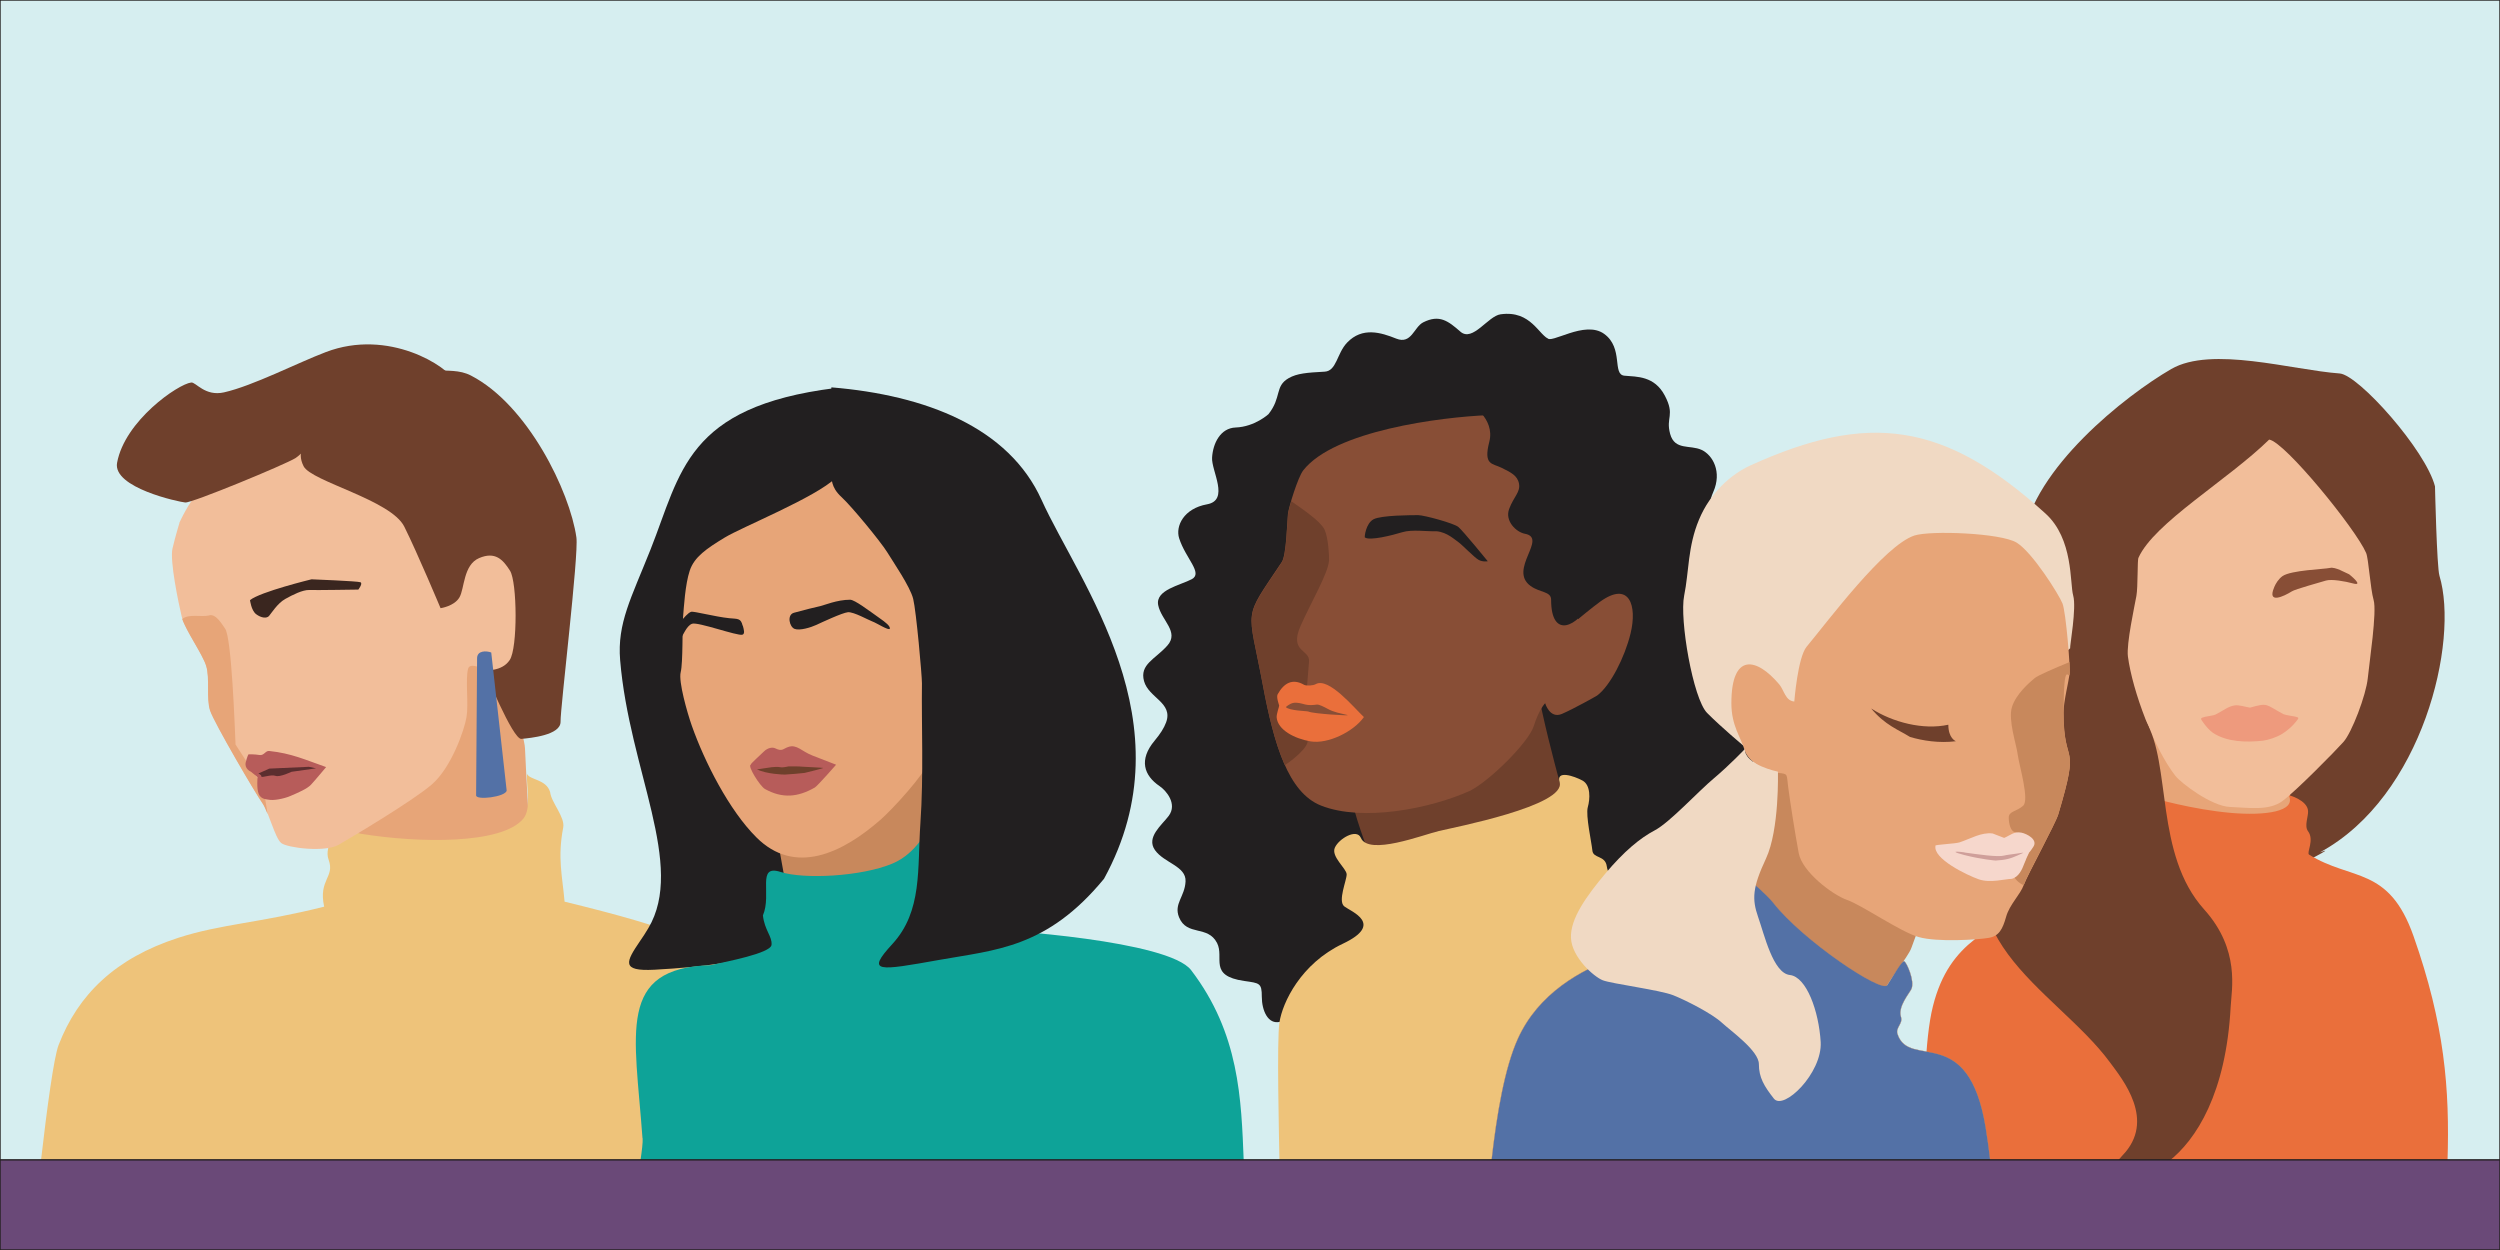
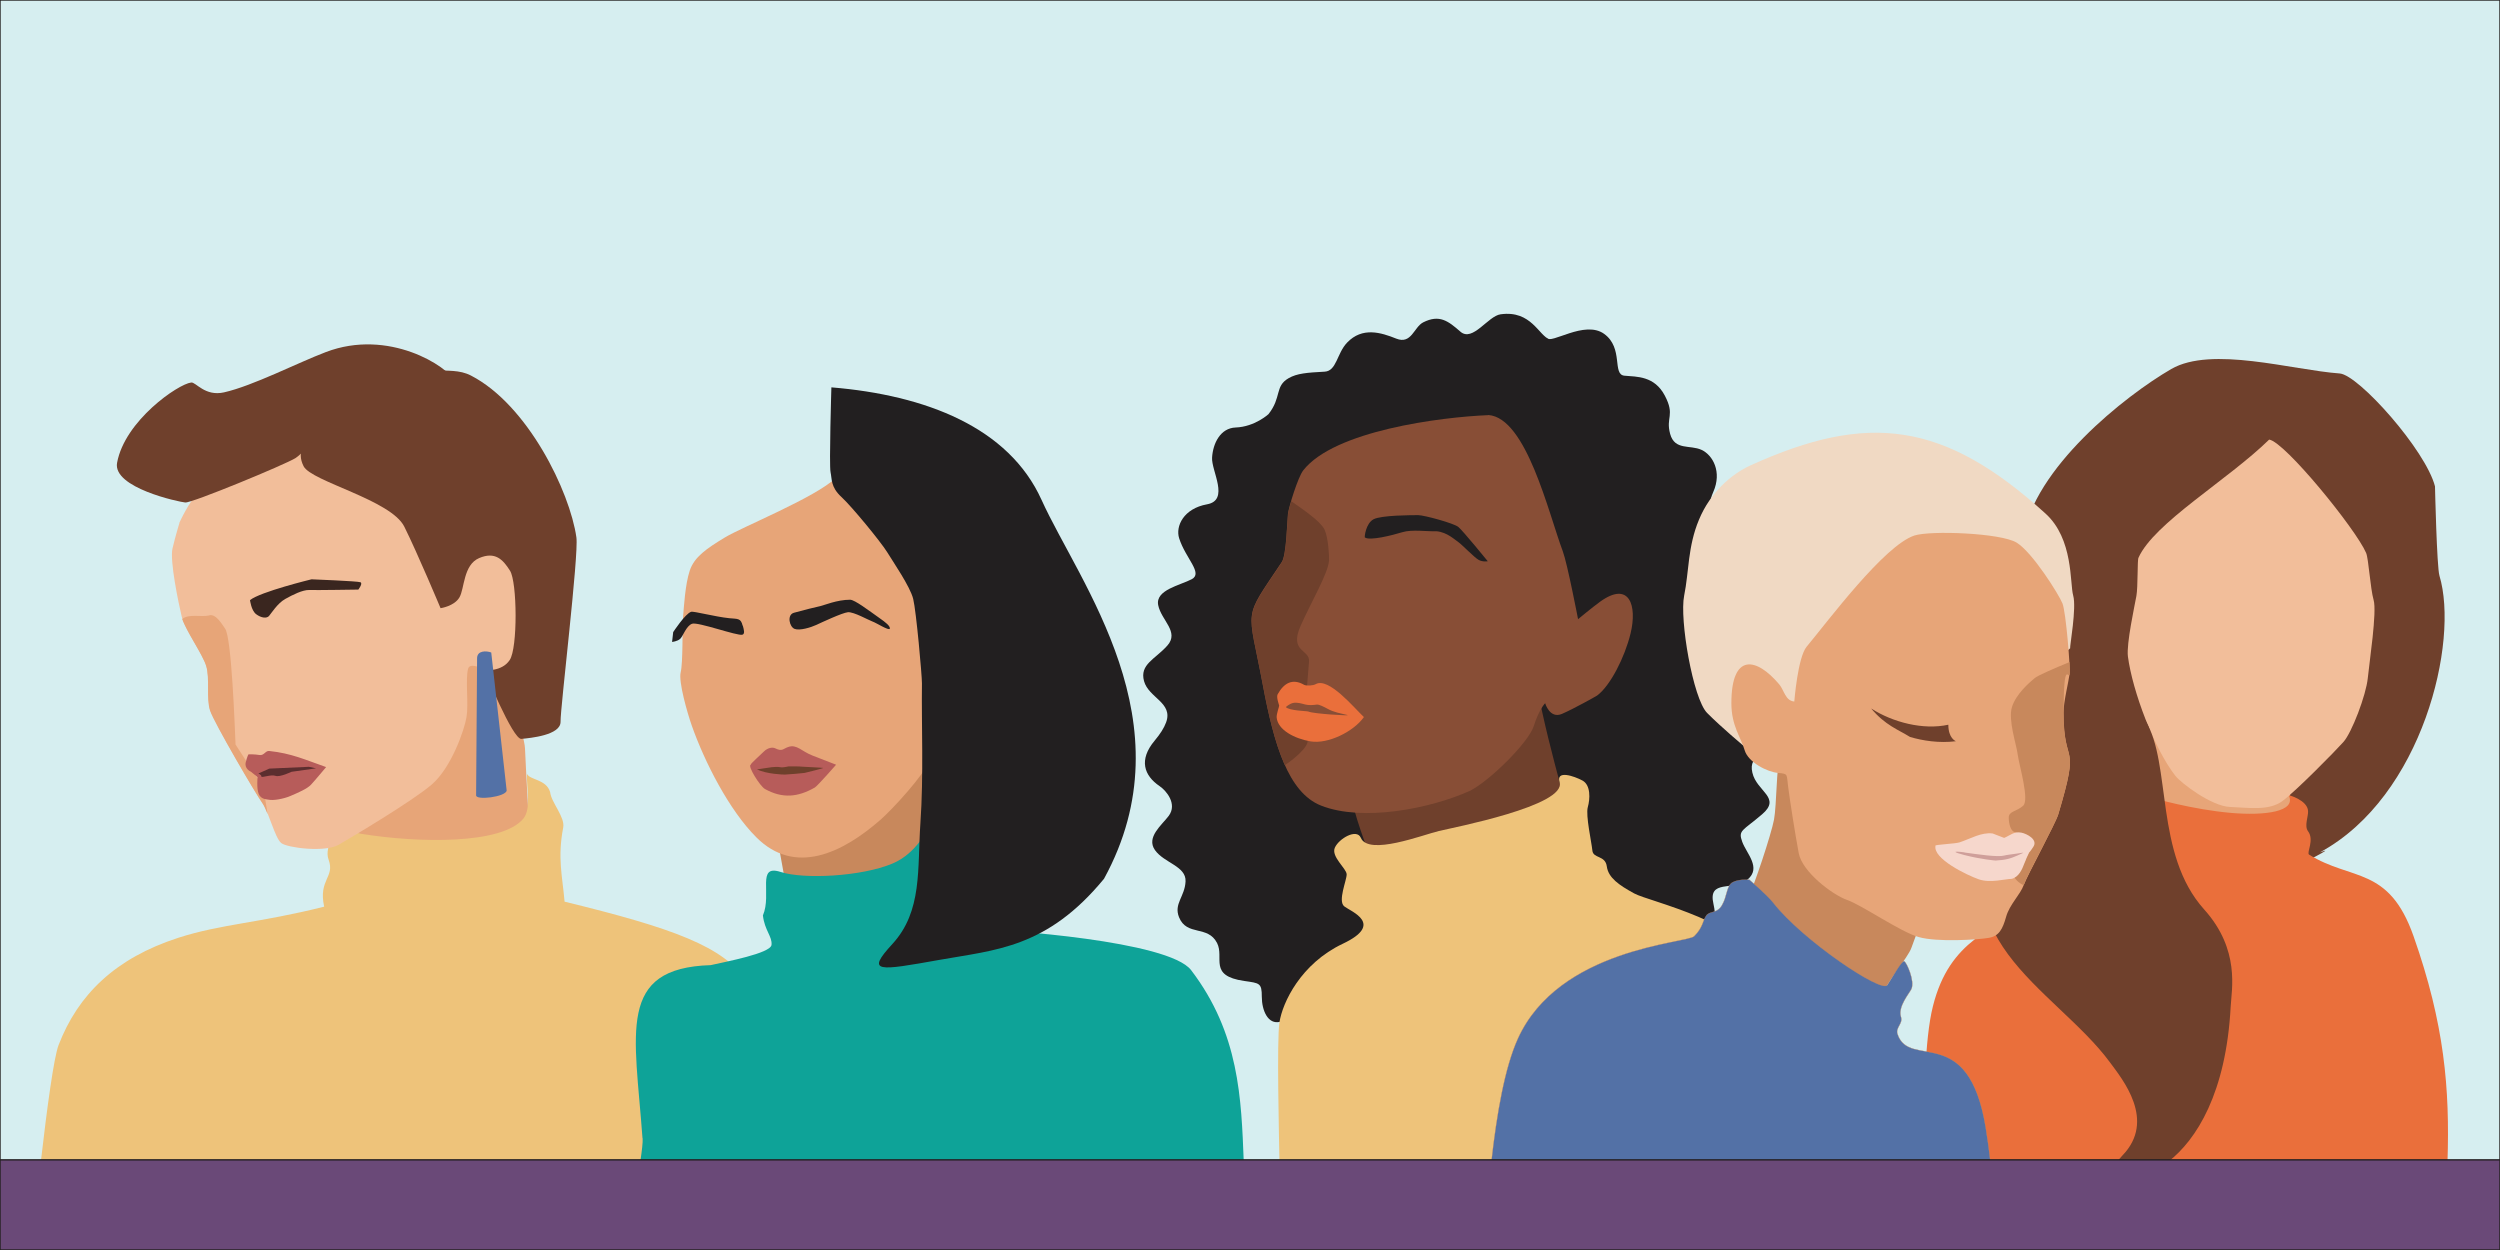
<svg xmlns="http://www.w3.org/2000/svg" id="Layer_1" viewBox="0 0 1800 900">
  <defs>
    <style>      .st0 {        fill: #6f402c;      }      .st0, .st1, .st2, .st3, .st4, .st5, .st6, .st7, .st8, .st9, .st10, .st11, .st12, .st13, .st14, .st15, .st16, .st17 {        fill-rule: evenodd;      }      .st1, .st13 {        fill: #5371a6;      }      .st2 {        fill: #ea6f3b;      }      .st18 {        fill: #d6eef0;      }      .st18, .st19 {        stroke: #231f20;        stroke-miterlimit: 10;      }      .st3 {        fill: #221f20;      }      .st4 {        fill: #f0d9c3;      }      .st5 {        fill: #5b2e2f;      }      .st6 {        fill: #cf9f9a;      }      .st7 {        fill: #e7a578;      }      .st8 {        fill: #eec37a;      }      .st9 {        fill: #ee9a7d;      }      .st10 {        fill: #3a261f;      }      .st11 {        fill: #f6d7cc;      }      .st12 {        fill: #c8885c;      }      .st13 {        stroke: #c8885c;        stroke-miterlimit: 22.9;        stroke-width: .2px;      }      .st14 {        fill: #f2be9a;      }      .st15 {        fill: #884e36;      }      .st16 {        fill: #b75c5a;      }      .st19 {        fill: #6a4978;      }      .st17 {        fill: #0ea398;      }    </style>
  </defs>
  <rect class="st18" width="1800" height="900" />
  <g>
    <g>
      <path class="st0" d="M1753.2,350.2c-6.7-26.1-55-80.3-68.6-81.3-34.4-2.5-92.2-20-121.3-3.2-33.3,19.3-99.2,71.5-106.7,122-6.1,40.5,0,83.9,7.6,105.5,7.6,21.6,8.3,40.7,7,57.2-1.3,16.5-12.7,47-14.6,62.3-1.9,15.2,18.4,91.5,18.4,91.5l59.1-16.5,133.4-71.2c14.1-7.5,1.2-1.9,3.2-3,73.6-40.1,100-151.6,85.7-199-1.9-6.3-3.2-64.2-3.2-64.2Z" />
      <path class="st7" d="M1472.4,650.7c-.7-.7,63.4-58.7,70.5-80,3.8-11.4,5.7-68.6,5.7-68.6l103.6,10.2s-4.4,52.1-3.2,63.5c1.3,11.4,2.5,32.4,7,42.6,4.4,10.2,20.3,29.9,15.9,41.9-4.4,12.1-125.8,49.6-199.5-9.5Z" />
      <path class="st2" d="M1762.2,836.4c1.7-52.5-2.1-99-24.5-162.5-17.8-50.5-44.6-39.5-75.2-58.6-1.9-1.4,4-10.5-.7-16.8-2.9-3.8.3-10.7,0-14.6-.4-7.8-14.1-11.7-13.9-11.2,5.7,11.7-17.2,14.7-41.4,12.6-27.2-2.3-56.7-10.6-58.9-11.6-5.7-2.5-5.7-5.7-11.4-8.3-3.2,58.1-33.4,57-72.1,84.1-28.5,20-60.3,26.6-72.4,75-6.1,24.4-6.7,68.4-5.8,112h376.2Z" />
      <path class="st14" d="M1539.7,401.6c-.9,1.5-.3,20.9-1.5,27.5-1.2,6.7-7.3,34.5-6.1,43.6,3.3,25,18.9,66.3,34.1,85.8,4.2,5.4,26.1,22,39.4,22.5,13.3.5,28,3,37.8-4.3,9.9-7.3,37.8-35.7,43.8-42.4,6.1-6.7,16.4-33.9,17.6-46,1.2-12.1,6.7-47.8,4.2-56.3-2.4-8.5-3.6-29.7-5.4-33.9-7.4-17.2-58.5-80-69.8-81.6-29.7,29.1-82.9,60-94.1,85.1Z" />
      <path class="st0" d="M1446.7,579.9c-59.5,92.9,33,131.4,72.4,184.9,8.9,12.1,33.7,41.9,8.9,67.3-1.5,1.5-2.6,3-3.4,4.3h36.6c20.2-15.7,41.6-49.3,44.9-111.7.6-12.1,7-40.9-19.1-69.9-35.9-39.9-23.3-104.6-42.2-135.8-.7-1.2-2.6-1.6-3.6-2.6-49.9-56.3-81-49.9-72.4-11.3,1.2,5.3-1.4,15.8-1.6,21.3-.8,21.8-14,43.1-20.7,53.5Z" />
-       <path class="st15" d="M1637.4,422.8c1.2-2.8,3.1-5.9,6-8,6.2-4.3,30.3-5,34.2-5.9,3.9-.9,10.8,3.4,13.8,4.6,0,0,11.1,8.8,2.9,6.6-5.9-1.6-15.5-3.3-19.6-2.1-4.2,1.3-22.2,6.2-24.6,7.8-5.6,3.5-18,9.5-12.7-2.9Z" />
-       <path class="st9" d="M1588.2,516c2.6-.6,5.5-.8,6.9-1.5,5.3-2.6,9-5.9,13.8-6.6,3.2-.5,7.3,1,11.1,1.6,13.4-3.8,10.9-2.3,24.1,4.7,2.4.9,5.5,1.1,8.2,1.7,3.3.7,3,1,.8,3.7-2.4,3-5.4,5.9-9.8,8.7-4.3,2.7-10.6,4.6-14.1,5-11.9,1.3-25.7,1-35.8-5.6-2.5-1.7-4.8-4.4-6.8-7.1-2.8-3.7-2.4-3.6,1.5-4.6Z" />
    </g>
    <path class="st7" d="M252.4,582.5l3.1,72s57.3,7.1,69.8,4.8c12.5-2.4,58.9-8.6,58.9-8.6,0,0-6-102-6.2-111.8-.2-9.8-18.4-64.8-21.7-68.2-3.3-3.4-24.6-4.4-24.6-4.4,0,0,1.2,29.4-.7,42.1-1.9,12.6-63.6,70.2-78.6,74.1Z" />
    <path class="st8" d="M251.4,595.8c4.4.8,3.8,3.8,8.3,4.5,41.9,6.8,102,7.8,117.2-11,5.8-7.2,2.1-22.3,2.5-32.2,1.9,4.6,13.9,3.8,16.7,13.2.7,7.4,10.9,18,9.4,25.6-4.2,21.7-.6,34.8,1,53.3,156,38.1,147.1,52.9,139.9,187.2H29.4c4.4-38.3,9.4-75.3,12.8-84,14-36.3,40.8-62.5,86.2-77.2,30.6-9.9,58.6-10.7,105-22.4-4.3-19.6,7.9-21.1,3.2-33.8-3.8-10.3,7.6-24.5,14.7-23.2Z" />
    <path class="st14" d="M129.1,376.5s7.1-15.8,13.9-21.8c6.7-6,55.1-33.2,63-32.4,1,.1,13.8-22.4,16.6-21.7,18,4.4,60.8,48.9,70.1,61,10.8,13.9,24.8,59.9,24.8,72.1,0,12.2,5.5-10.2,5.5-10.2l9.6-4.5s3.5-10,3.6-16.7c0-6.7,3.3-14.3,12.1-16.5,8.8-2.1,30.4,0,30.2,8-.2,7.9,2.4,61.7.2,71.8-2.3,10.2-6.4,26.8-12.4,25-5.9-1.8-27.3-16.8-29.3-9-2,7.7.5,25.1-1.1,34.7-1.6,9.6-11.1,36.7-25.2,48.7-14.1,12-57,37.5-66.8,43.2-9.8,5.7-36.9,2.3-41.4-1.2-4.5-3.5-9.2-22.9-13.5-28.9-4.3-5.9-34.9-58-37.7-66.8-2.8-8.8,0-23.2-2.8-32.1-2.8-8.8-15.6-26.7-17.7-35.4-2.1-8.8-8.7-40-6.6-48.9,2.1-8.9,5-18.4,5-18.4Z" />
    <path class="st0" d="M222.4,313.5c-2,4.7-9.4,11.2-3.8,22.2,5.6,11,62.9,24.2,72.5,43.5,9.6,19.3,26.1,58.7,26.1,58.7,0,0,9.9-1.4,13.6-7.8,3.7-6.3,2.7-23.4,14.2-28.3,11.5-4.9,17.1,1,22.2,9.1,5.2,8.1,5.6,55.7-.2,64.3-5.7,8.7-18.2,7.3-18.2,7.3,0,0,20.4,50.1,26.6,49.5,6.2-.6,28.4-2.6,28.2-12.4-.2-9.8,13.2-120.3,11.4-132.7-4.7-33-35-95.4-75.9-116.5-8.3-4.3-17-3.2-26-3.9-28.3-2.2-56.9,4.8-60.1,8.5-5.5,6.1-29.5,37.3-30.5,38.4Z" />
    <path class="st0" d="M262.1,280.4c-1.2-1-41.6,44.7-49.3,49.4-7.7,4.8-74.8,32.5-79.4,32-4.5-.4-52.4-10.6-49.1-28.6,5.6-30.4,44-56.7,53.4-57.8,3.3-.4,9.9,10.2,23.6,7.1,20.8-4.7,53-21.3,73.3-29,45.1-17.2,87.9,10.1,93.3,21.5,2.8,5.9-77.6,5.1-65.8,5.3Z" />
    <path class="st10" d="M180,432s.8,7.4,4.4,10.2c3.7,2.8,7.6,3.2,9.3,1.3,1.7-2,6.1-9.1,11.6-12.2,5.5-3.1,12.6-6.6,17.2-6.5,4.6.2,35.5-.3,35.5-.3,0,0,3.5-4.5,1.5-5.3-2.1-.8-35.2-2.1-35.2-2.1,0,0-37,9-44.3,15Z" />
    <path class="st7" d="M150.7,443c5.1-1.2,9.6,7.3,11.3,9.5,4.8,5.9,7.1,72.6,7.6,83.6l20,30.8,3.1,19.3c-1.3-3.3-2.6-6.2-3.8-7.9-4.3-5.9-34.9-58-37.7-66.8-2.8-8.8,0-23.2-2.8-32.1-2.6-8.3-14.1-24.5-17.2-33.7,4.8-4,13.6-1.2,19.5-2.6Z" />
    <path class="st16" d="M180.4,555.5s-4.5-2-3.5-6.5c1.1-4.5,2-5.9,2-5.9,0,0,4.6-.1,7.9.5,3.3.6,4.3-3.2,7-2.9,16.1,1.7,25.9,6.3,41,11.6,0,0-8,9.6-10.8,12.6-2.8,3.1-9.8,6-14.9,8.2-5.1,2.2-12.6,3.4-15.5,2.7-1.5-.3-5.7-.2-7.3-4.1-1.7-4-.8-12.1-.9-12.2l-4.9-4Z" />
    <path class="st5" d="M186,556.9s2.3,1,2.2,2.2c-.1,1.2,7-1.7,10.1-.5,3.1,1.2,11.6-2.9,11.6-2.9l17.7-2.5-5.2-1.1-28.5,1.3-7.8,3.5Z" />
    <path class="st1" d="M343.5,474c0,5.9-.7,98.5-.7,98.5-.6,4,21.4,1.3,22-3.3l-11.1-99.4c-3.4-1.3-10.2-1.6-10.2,4.2Z" />
    <path class="st3" d="M1115.8,244.4c-7.9-2.6-13.2-21.2-35.4-18.1-9,1.2-20.1,20.2-28.9,12.5-8.8-7.7-15.1-12.6-26.8-6.7-6.7,3.4-8.4,16.1-19.4,11.7-11-4.4-24.4-8.6-35.4,2.9-7.4,7.8-7.5,20.4-16.1,20.9-12.8.7-19.9,1.2-26,4.7-10.1,5.8-4.9,13.8-14.5,25.9,0,0-9.9,9.1-23.6,9.6-11,.4-16.4,11.4-17,21.7-.6,9.5,12.8,30.6-3.6,33.6-16.8,3-22.9,15.7-20.1,24.5,4.7,14.6,17.3,25,9.1,29.4-8.2,4.4-26.4,7.7-24.2,18.7,2.2,11,15.4,19.2,6.6,29.1-8.8,9.9-20.1,13.5-16.8,25.6,3.3,12.1,21.1,15.5,15.9,29.7-1.5,4.1-4.2,8.3-8.2,13.1-11.7,13.9-7.7,25.2,3.5,32.8,4.9,3.3,12.9,12.9,6.6,21.4-4.9,6.6-16.5,15.4-9.9,24.7,6.6,9.3,22.5,11.5,22,22.5-.5,11-8.6,16.1-4.7,25.8,5.6,13.9,20.7,5.5,27.4,18.6,5.4,10.6-6.5,23.6,19.6,27.3,11,1.6,12.6,1.4,12.6,11.3s4.4,20.3,13.2,18.1c8.8-2.2,66.5,5.5,66.5,5.5,26.9-10.4,59-12.4,80.8-31.3,13.4-11.6,12.8-33.5,14.3-51.1,11.6-138.6,164.5-370.5,32.4-414.3Z" />
    <path class="st3" d="M1113.5,243.3c3,5,27.4-13.1,41.5-2.9,14.1,10.2,5.6,29.3,14.6,30.1,9,.8,21.6.1,29.1,14.4,7.5,14.3.5,15.4,3.8,27.5,3.3,12.1,14.4,7.7,22.6,11.5,8.2,3.8,14.8,15.9,8.5,30.2-6.3,14.3,1,17.6,7.9,24.2,6.9,6.6,17.7,11,10.6,25.3-7.1,14.3-11.3,19.2-3.1,29.7,8.2,10.4,14.5,13.7,4.7,30.8-9.8,17,20.5,25.1,24.9,38.3,4.4,13.2,11.6,22.8,3.1,31.9-8.5,9.1-23.2,8.2-20,22,3.1,13.7,21.2,17.9,7,30-14.1,12.1-17.4,11.3-14.3,19.8,3.1,8.5,14,18.7,3.8,27.2-10.2,8.5-28.7-.6-24.5,17.6,4.2,18.1-6.3,20.3-6.3,20.3,0,0-92.1-21.8-103.4-31.7-11.3-9.9-35.2-60.5-35.2-60.5l-17-96.2-17.6-108.8c19.7-43.6,39.5-87.1,59.2-130.7Z" />
    <path class="st0" d="M969.6,552c2.2,40.5,28,83.7,33.5,116.5,52-12.6,85.4-19.2,137.4-31.9-8.8-47.4-24.7-93.2-33.5-140.7-45.4,19.6-92,36.5-137.4,56.1Z" />
    <path class="st15" d="M1071.6,298.9c-34.5,1.4-111,11.2-133.3,39.8-3.8,4.9-10.4,26.4-11,31.3-.5,4.9-1.1,29.7-4.4,34.6-28.5,42.8-24.5,30.9-13.7,88.5,8,42.6,18.2,77.5,41.9,86.9,30,11.9,78.7,2.2,107-10.5,13.7-6.6,42.3-34.6,46.2-46.7,3.8-12.1,8.2-16.5,8.2-16.5,0,0,3.3,11.5,12.1,7.7,8.8-3.8,24.9-12.9,25.3-13.2,9.4-6.9,19.9-27.4,24.1-44.7,4.9-20.1-.8-38.1-21.9-22.9-5.4,3.9-15.9,12.6-15.9,12.6,0,0-7.7-40.1-11-48.9-10.4-27.8-26.2-96.1-53.6-98.1Z" />
    <path class="st8" d="M921.2,836.4c-.3-19.1-2-87.1,0-100.3,2.2-14.3,15.4-42.3,45.6-56.6,30.2-14.3,6-23.1,1.1-26.9-4.9-3.8,1.8-18.9,1.7-23.1-.1-4.2-11.4-12.7-8.5-19.2,2.9-6.5,15.7-14,18.7-7.1,5.5,13.2,44.8-2.2,56.3-4.9,9.9-2.4,92.1-18.2,86.8-35.2-2.7-8.8,10.4-4.4,16.5-1.1,6,3.3,5.5,13.2,3.8,19.2-1.6,6,2.7,25,3.3,31.1.5,6,9.3,3.3,10.4,11.5,1.1,8.2,8.8,13.5,19.8,19.5,11,6,80.8,20.5,95.1,55.5,20,49.1,32.8,98.7,40.8,137.7h-391.4Z" />
-     <path class="st3" d="M1058,290.3s18.7,10.7,14.3,27.8c-4.4,17,2.2,15.4,8.8,18.7,6.6,3.3,11.5,5.5,12.6,11.5,1.1,6-3.8,9.3-7.1,18.1-3.3,8.8,5.2,16.8,11.3,17.9,16.8,3.1-12.2,25.7,4.1,37.6,6.8,4.9,14.8,3.8,14.8,9.9,0,29,19.2,19.5,28.9,1.1,12.1-23.1,19.5-136-87.7-142.6Z" />
    <path class="st0" d="M929.6,360.8c9,6.3,21.4,14.7,24.1,20.6,2.7,5.9,3.4,19,3.2,22.3-.8,9.5-12.9,29.8-20.5,47-8.4,19,6.9,16.8,6.1,25.6-.3,3-1.4,17.4-1.4,17.4,0,0-15.2-.7-17.8,7.6-2.6,8.2,1.9,9.6,1.9,9.6,0,0-3,3.3-2.2,6.9s8.4,11.5,16.2,13.5c7.7,2-5.7,14.2-14.1,19.6-6.9-15.5-11.7-35.5-15.8-57.6-10.8-57.6-14.8-45.7,13.7-88.5,3.3-4.9,3.8-29.7,4.4-34.6.2-1.7,1.1-5.2,2.3-9.3Z" />
    <path class="st3" d="M982.7,387.1c-.4-.5.7-10.2,6.2-13.2,5.5-3,28-3,32.2-3s25.6,5.8,28.9,8.5c3.3,2.7,21.2,24.7,21.2,24.7,0,0-3.6.7-6.6-1-3-1.6-12.1-11.1-14.6-12.8-2.5-1.6-8-7.1-15.7-7.8-6.3.3-17.6-1.5-24.7.7-7.1,2.2-23.4,6.3-26.8,3.8Z" />
    <path class="st2" d="M921,508c-.1-.6-2.2-6-1.1-8.1,4.5-8.1,10.7-11.7,19.1-6.8,1.7.9,6.6.5,8.3-.5,9.3-5.3,27.7,17.1,34.7,23.7-7.4,10.5-25.9,19.6-38.4,17.5-11.7-2-23.6-8.3-24.4-17.2-.2-2.6,1.9-8,1.8-8.6Z" />
    <path class="st15" d="M925.8,509.1s2.6-2.5,5.4-3c2.8-.5,5.8.4,8.4,1.1,2.6.7,5.9.5,8.5.1,1.6-.2,5.1,1.6,7.7,3,4.7,2.6,9.1,3.2,14.3,4.5,3,.8-25.1-.9-28.1-2.5-.7-.4-14-.5-16.3-3.3Z" />
-     <path class="st3" d="M601.4,279.4c-107.6,13.5-111.1,61.1-133,116.2-13.9,35-24.1,53.1-21.9,79.7,6.6,79.3,47.2,147.7,20.3,193-2.1,3.6-4.2,6.7-6,9.3-10.1,14.9-14,21.9,10.4,20.6,34.9-1.9,64.7-5.7,87.5-14.3,174.4-65.9,43.6-414.2,42.6-404.4Z" />
    <path class="st12" d="M557.4,591.3s15.6,82.3,15,91.8c-.6,9.5,0,31.7,0,31.7,0,0,119.6-67.4,124-70.1,4.4-2.8-16.1-38.9-17.8-50.6-1.7-11.7-8.9-40.6-8.9-40.6l-112.3,37.9Z" />
    <path class="st17" d="M462.6,819.6c-5.5-76.5-18.7-122.6,49.1-124.7,11-2.5,43.2-8.5,43.8-14.6.6-6.1-5-10.4-6.2-21.2,6.6-15.4-4.8-37,12.7-31.3,16.5,5.4,58,3.4,80.5-6,18.3-7.7,24.3-25.3,27.3-24.3,5,1.7,8.3,8.9,8.3,12.2s4.5,25,5.6,30c1.1,5,15.8,29.5,21.9,29.5,16.5,0,135.8,8.1,152,29.3,34.8,45.6,36.1,92.5,37.9,137.9h-434.5c1.2-8,1.9-13.9,1.7-16.9Z" />
    <path class="st7" d="M601.9,344c-14.9,14.3-67.4,35.3-80.2,43.1-12.8,7.8-21.8,13.8-25.1,23.8-3.3,10-4.2,26.3-4.8,33.5-.6,7.2,0,32.9-1.7,39.6-1.7,6.7,4.7,29.1,8,38.5,9.2,26.1,26.9,60.9,46.5,80.4,27.6,27.6,61.6,11.7,89.5-12.8,8.9-7.8,31.7-32.8,35-42.3,3.3-9.5,7.2-35.6,6.7-51.2-.8-22.4-1.4-41-9-59.1-14.1-33.8-26.3-71-65-93.7Z" />
    <path class="st3" d="M598.6,278.8s-1.7,56.2-.6,61.2c1.1,5,0,10.6,7.8,17.8,7.8,7.2,28.3,32.3,32.8,39.5,4.4,7.2,16.7,25,18.9,33.9,2.2,8.9,6.3,55.1,6.3,60.7-.4,29.7,1.3,66.1-1.1,100.7-2.3,32.9,1.6,63.4-20.2,87.1-19.3,21-10.4,19.3,34,11.4,40.2-7.2,77.3-8.4,118.4-58.4,61.5-112.4-17.7-212.6-45-272.8-23.6-52.2-83.4-75.4-151.3-81Z" />
    <path class="st3" d="M572.1,452.8c3.7,1.4,11.6-1,15.5-2.8,3.9-1.8,18.8-8.8,22.9-9.2,4.1-.4,14.9,5.7,17.7,6.7,2.7.9,12.1,7,12.5,5.1.3-1.9-3.2-4.6-7.2-7.4-7.8-5.5-18.1-13.4-21.4-13.4-9.5,0-19,4.1-21.5,4.6-1.7.3-13,3.1-19,4.8-5.2,1.5-3.2,10.2.5,11.6Z" />
    <path class="st3" d="M534.8,450.4c.7,2.6,1.8,6-.3,6.6-3.6,1-32.1-9.4-36.2-7.9-4.2,1.5-6.5,8.9-8.5,10.8-2,1.9-5.9,2.3-5.9,2.3l.8-7.1s8.7-13.3,12.9-14.6c1.8-.6,17.4,3.6,27.5,4.6,6.2.6,8.3-.1,9.6,5.4Z" />
    <path class="st16" d="M540.6,550.5c-.4-.5,7.3-7.3,9.6-9.6,2.4-2.3,5.8-3.2,8-2.1,5.1,2.5,5.5.3,9.4-1,6.1-2.1,9.6,3.2,17.4,6.2l17,6.6s-13.4,15.3-15.3,16.4c-12.2,7-23.3,8.1-35.9,1.1-3.6-2-12.7-16.6-10.3-17.5Z" />
    <path class="st0" d="M545,554s8.7-1.4,10.5-1.6c1.8-.2,4.5-.4,6.4,0,1.8.4,5.2-.5,5.9-.6.7-.1,8.5,0,9.6.2,1.2.1,14.6.7,15.3.9.7.2-12.6,3.4-13.4,3.6-.8.2-12.9,1.2-14.2,1.2s-12.7-.3-20.1-3.7Z" />
    <path class="st12" d="M1281.4,548.5c-2.2-.3-2.2,31.4-4.1,41.6-1.9,10.2-14.6,48.9-19.1,57.2-4.4,8.3-31.8,37.5-31.8,37.5,0,0,45.7,61.6,52.7,70.5,7,8.9,40.7,24.1,46.4,24.1s19.7-40.7,26-56.5c6.4-15.9,22.2-33,24.8-40.7,2.5-7.6,10.8-27.3,10.8-27.3,0,0-48.9-106.7-105.8-106.4Z" />
    <path class="st4" d="M1490.5,466.7c-.3-1.5,4.7-29.1,2.2-37.9-2.5-8.8.3-40.8-20-59.1-72.9-66.1-127.5-73.2-212.4-34.6-13.8,6.3-28.9,19.5-37,39-8.2,19.5-7.2,37.6-10.7,54.7-3.5,17.1,6.4,74.3,16.5,84.5s26.7,24.1,26.7,24.1c0,0,169.6-13.3,234.8-70.7Z" />
    <path class="st7" d="M1291.9,505s2.5-31.8,8.9-39.4c15.5-18.6,55.8-72.8,77.5-80,11.4-3.8,62.3-1.9,73.7,5.1,11.4,7,30.5,37.5,33,43.8,2.5,6.4,5.7,45.7,5.1,50.8-.6,5.1-4.4,20.3-4.4,28,0,40.6,12.6,18.3-3.8,73.1-1.9,6.4-22.2,43.8-24.8,50.8-2.5,7-10.2,14-12.7,22.9-2.5,8.9-5.1,14-12.7,15.2-7.6,1.3-36.8,3.2-50.2-.6-13.3-3.8-40.7-22.9-51.5-26.7-10.8-3.8-32.4-20.3-34.9-33.7-2.5-13.3-6.4-38.1-7.6-47.6-1.3-9.5.3-9.5-7.3-10.2-7.6-.6-21.6-7.6-24.1-16.5-2.5-8.9-9.5-17.2-9.5-33.7,0-36.3,17.9-33.2,34.5-13.5,3.5,4.2,4.4,11.9,10.9,12.3Z" />
    <path class="st13" d="M1073.8,836.4c3.9-34.9,9.7-67.8,19-88.4,29.5-65.4,121.9-68.8,127-73.9,6.4-6.4,6-10.9,8.6-14.7,2.5-3.8,7.6-1.3,11.4-7.6,3.8-6.4,3.2-14,7.6-16.5,4.4-2.5,12.1-1.9,12.1-1.9,0,0,12.7,10.8,17.2,16.5,21,27,78.1,65.3,82.1,59.4,3.4-5,10.4-17.9,12.2-17.2,1.8.8,7.8,14.3,5.2,20-1.4,3-9.9,12.7-7.5,20.1,1.6,4.8-4.1,7.7-2.5,12.3,8.5,26,51-9.1,63.5,67.3,1.3,7.7,2.4,16,3.4,24.6h-359.4Z" />
-     <path class="st4" d="M1256.3,539.3s-10.8,11.4-22.2,21c-11.4,9.5-31.8,31.8-42.6,37.5-10.8,5.7-22.2,15.2-35.6,31.1-13.3,15.9-25.4,32.4-24.8,46.4.6,14,16.5,28,22.9,30.5,6.4,2.5,41.3,7,50.8,10.8,9.5,3.8,28,13.3,34.9,19.7,7,6.4,26.7,20.3,26.7,29.9s3.8,15.9,10.8,24.8c7,8.9,34.9-18.4,33.7-40.7-1.3-22.2-10.2-47-22.2-48.3-12.1-1.3-18.4-29.2-22.9-41.9-4.4-12.7-4.1-21,5.7-41.9,9.8-21,8.6-62.6,8.6-62.6,0,0-23.8-4.8-23.8-16.2Z" />
    <path class="st12" d="M1490,476.7c-9.9,4.1-22.8,9.6-25.1,11.6-3.9,3.3-13.4,11.4-16.3,20.8-2.9,9.4,3.3,27,4.2,34.5,1,7.5,8.5,32.2,3.9,36.5-4.6,4.2-10.4,3.9-10.4,8.5s1.4,9.8,4.3,10.5c10.9,2.5,13.6,11.6,8.1,18.5,0,0,.8,3.8-7.3,9.3-4.3,2.9.8,8.1,5.4,10.4.7-1.2.2.6,1.7-3.5,1.5-4.1,21.6-41.1,23.5-47.5,16.4-54.8,3.8-32.4,3.8-73.1s3.8-22.9,4.4-28c.2-1.2,0-4.4-.1-8.6Z" />
    <path class="st11" d="M1393.4,608.9c-.3-.8,14.6-1.4,17.5-2.4,8.1-2.7,15.6-7.4,23.8-6.4,2.8,1.1,5.5,2.1,8.3,3.2,4.7-2,7-4.8,12.4-3.8,4,.8,12.1,5,8.6,10.2-1,1.5-2,3.1-3.1,4.2,0,0-2.2,4.6-3.5,8.1-1.3,3.5-3.8,9.7-9.2,10.8-4.4,0-15.2,3.2-23.5.3-8.3-2.9-33.4-14.9-31.1-24.3Z" />
    <path class="st6" d="M1414.4,613.8c9.6,1.3,24,3.5,28.6,2.2,1.3-.4,5.5-.9,9-1.4,5.6-.8,6.7-1.4.7,1.3-5.1,2.3-8.6,3.3-15.9,3.7,0,0-10.2-.8-22.6-4-7.7-2-9-3.1.2-1.9Z" />
    <path class="st0" d="M1347.4,510.2c15.3,9.8,37.2,15.6,55.4,11.6,0,9.8,5.2,11.7,5.4,11.9-12,1.5-24-.4-33-3.1-8.7-5.4-17.8-8.4-27.9-20.4Z" />
  </g>
  <rect class="st19" y="835.1" width="1800" height="64.9" />
</svg>